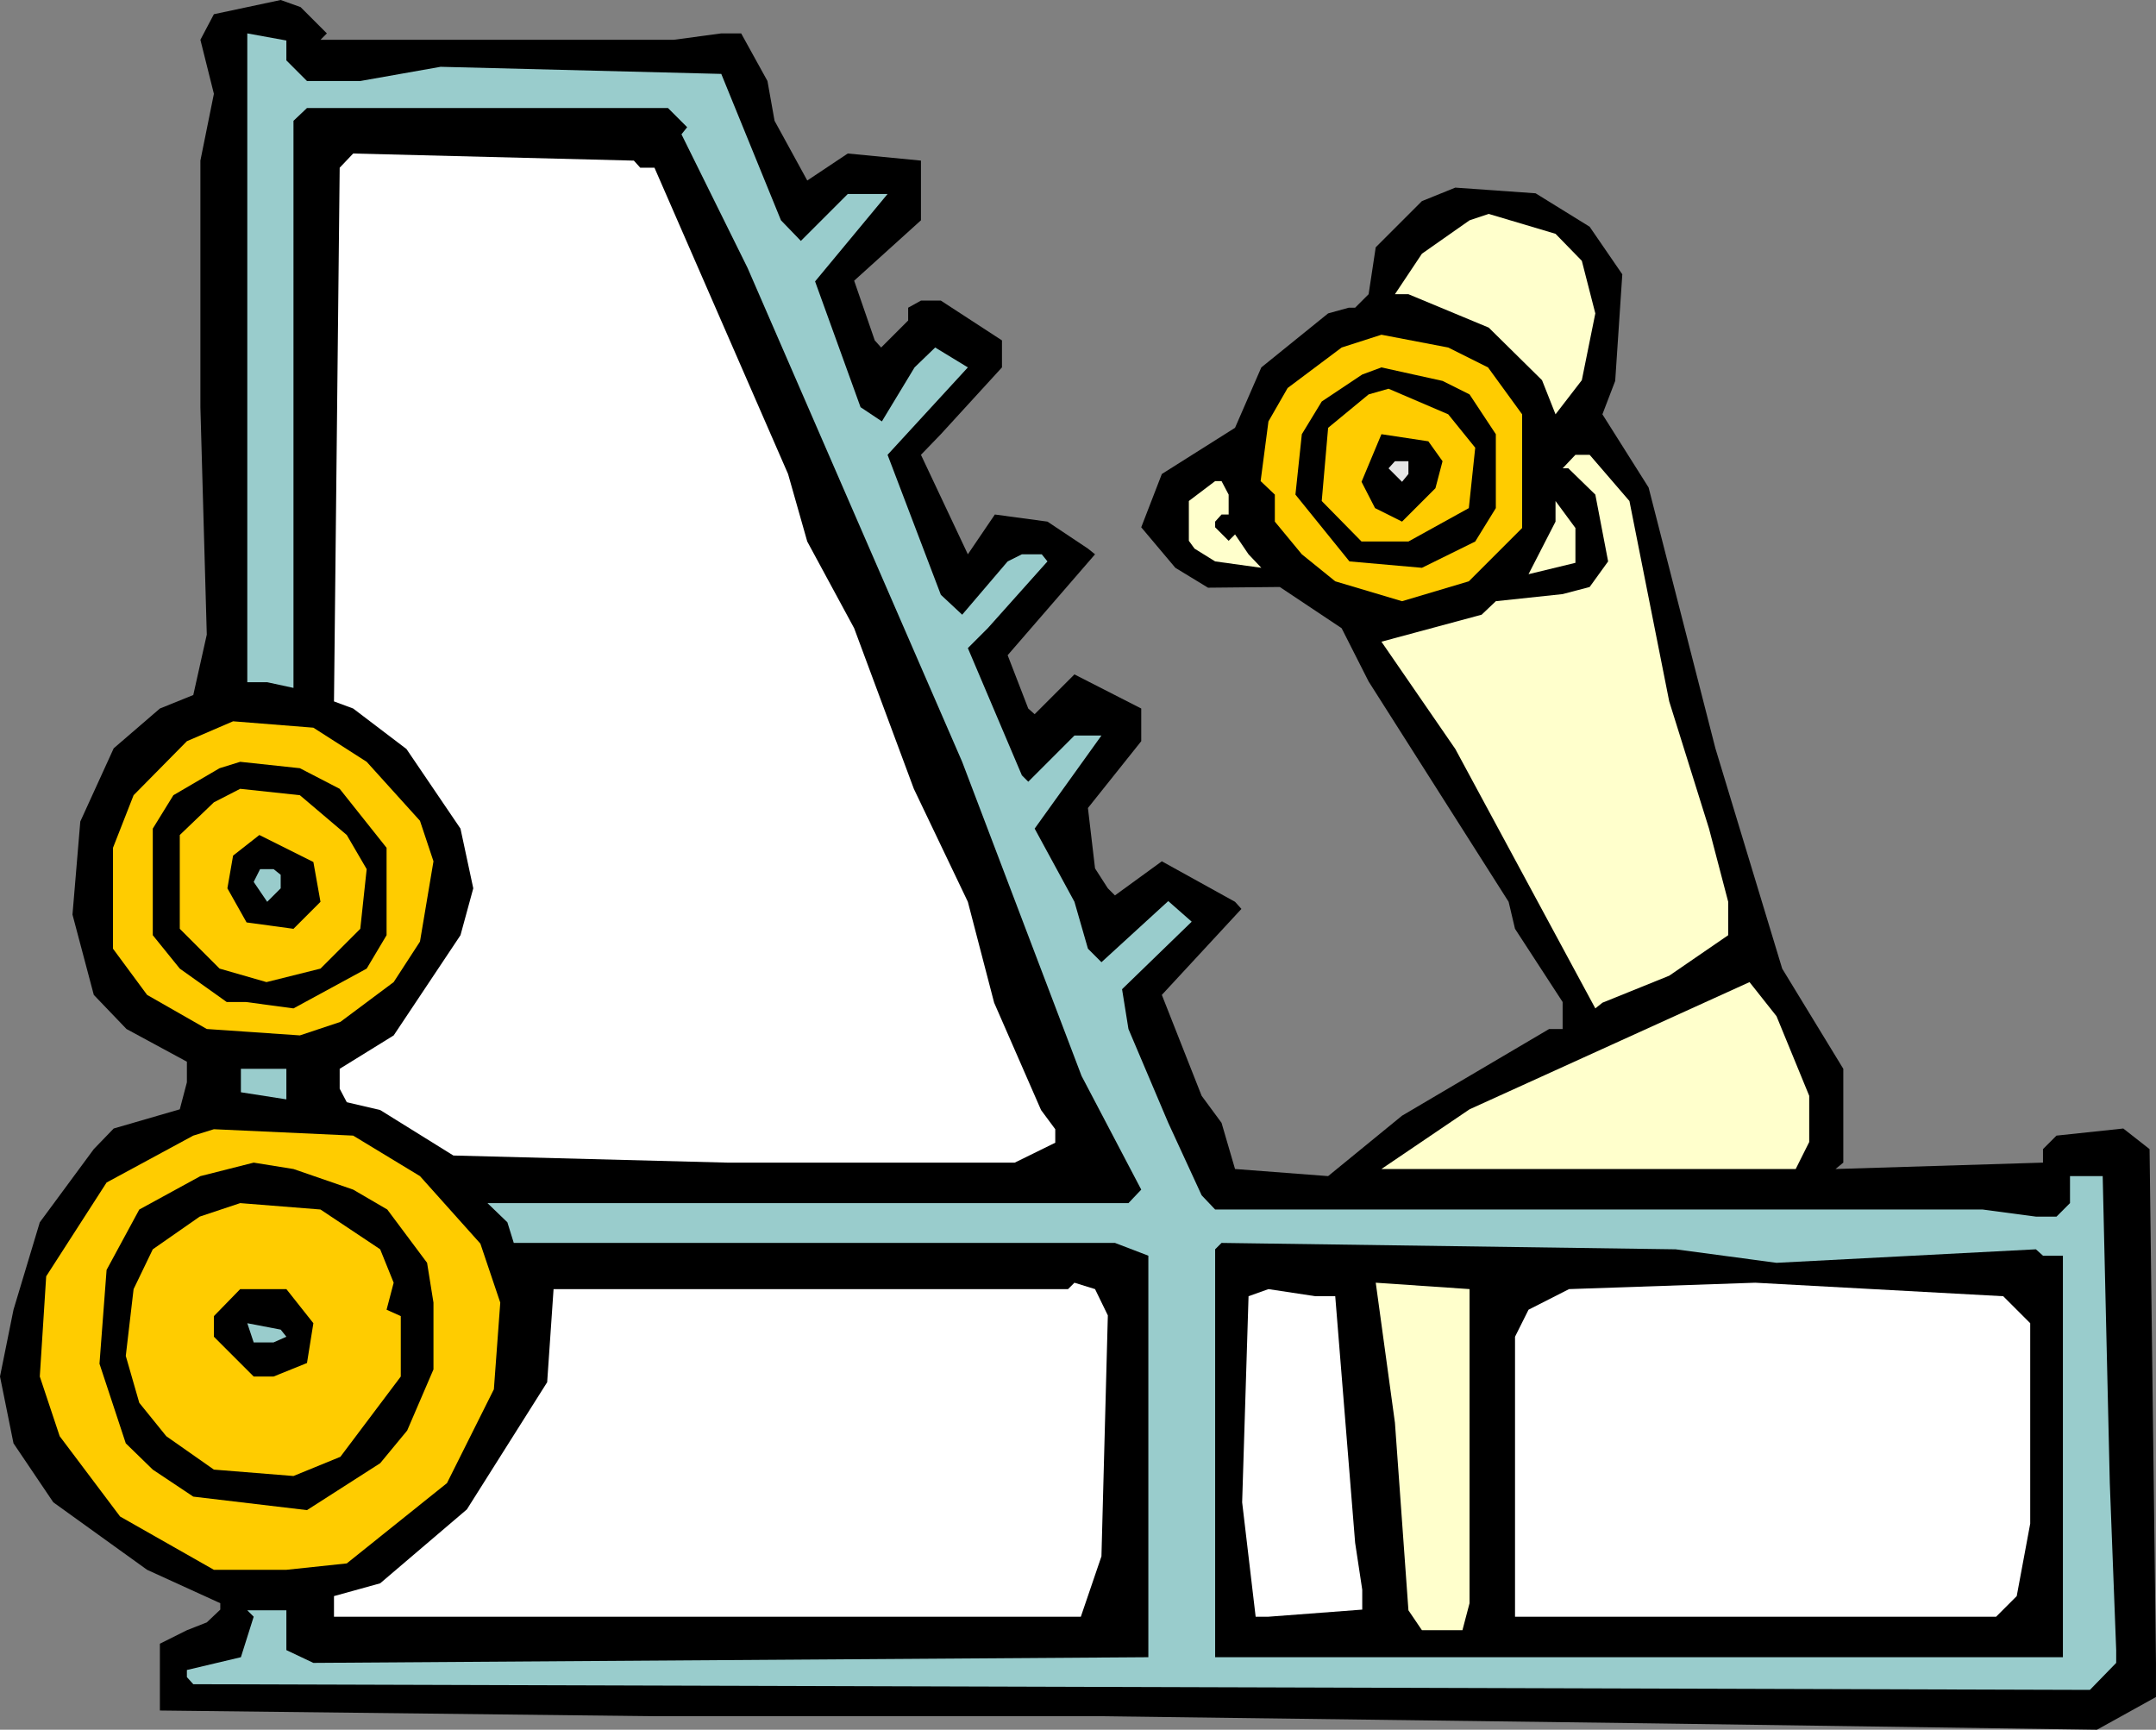
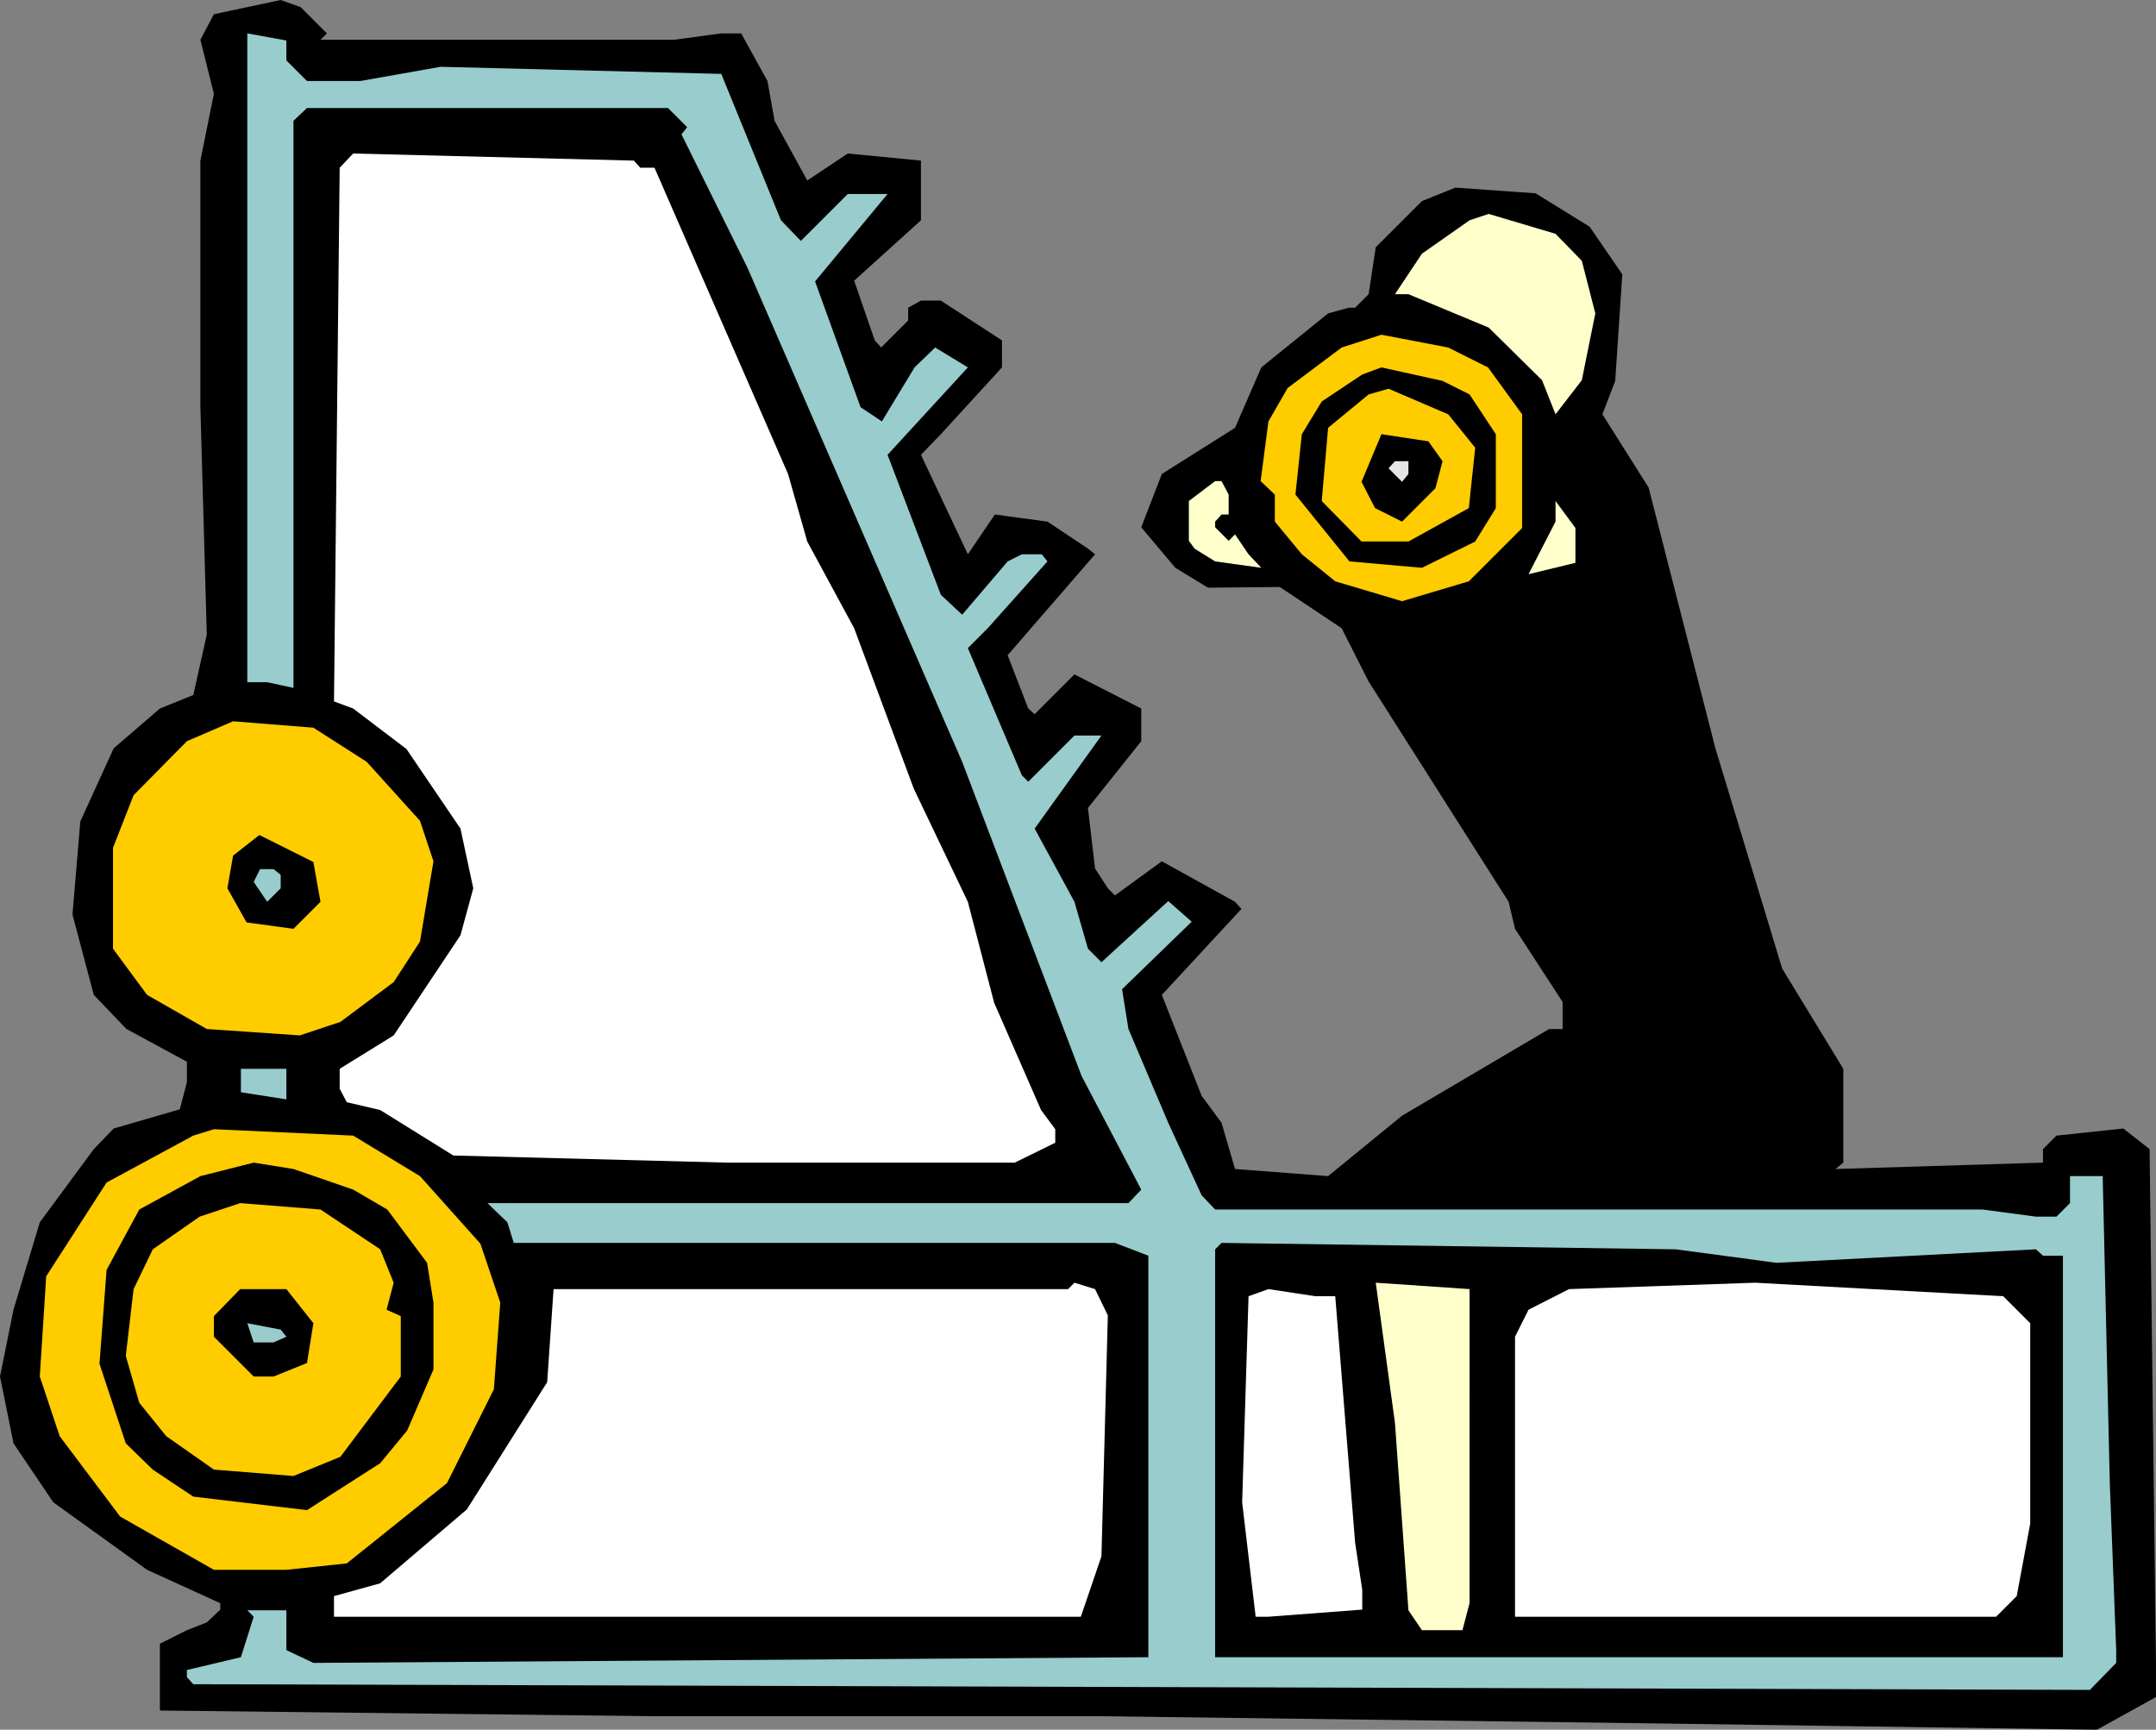
<svg xmlns="http://www.w3.org/2000/svg" xmlns:ns1="http://sodipodi.sourceforge.net/DTD/sodipodi-0.dtd" xmlns:ns2="http://www.inkscape.org/namespaces/inkscape" version="1.0" width="129.724mm" height="104.073mm" id="svg29" ns1:docname="Legs 25.wmf">
  <rect width="100%" height="100%" fill="#808080" stroke="none" />
  <ns1:namedview id="namedview29" pagecolor="#ffffff" bordercolor="#000000" borderopacity="0.25" ns2:showpageshadow="2" ns2:pageopacity="0.0" ns2:pagecheckerboard="0" ns2:deskcolor="#d1d1d1" ns2:document-units="mm" />
  <defs id="defs1">
    <pattern id="WMFhbasepattern" patternUnits="userSpaceOnUse" width="6" height="6" x="0" y="0" />
  </defs>
  <path style="fill:#000000;fill-opacity:1;fill-rule:evenodd;stroke:none" d="m 74.336,7.595 -1.454,1.454 h 80.315 l 10.827,-1.454 h 4.525 l 5.979,10.828 1.616,9.05 7.434,13.575 9.211,-6.141 16.645,1.616 v 13.575 l -15.19,13.736 4.686,13.575 1.454,1.616 6.141,-6.141 v -2.909 l 2.909,-1.616 h 4.525 l 13.898,9.05 v 6.141 l -13.898,15.191 -4.525,4.687 10.666,22.625 6.141,-9.05 11.958,1.616 9.211,6.141 1.616,1.293 -19.877,22.948 4.686,12.12 1.454,1.293 9.05,-9.05 15.19,7.757 v 7.434 l -12.12,15.191 1.616,13.736 2.909,4.525 1.616,1.616 10.666,-7.757 16.645,9.211 1.454,1.616 -18.099,19.554 9.05,22.948 4.525,6.141 3.07,10.504 21.17,1.616 16.806,-13.736 33.451,-19.716 h 3.07 v -6.141 l -10.827,-16.645 -1.454,-6.141 -31.835,-50.098 -6.141,-12.12 -14.059,-9.373 -16.322,0.162 -7.434,-4.525 -7.757,-9.211 4.686,-12.12 16.645,-10.504 5.979,-13.736 15.19,-12.282 4.686,-1.293 h 1.454 l 3.07,-3.07 1.616,-10.666 10.504,-10.504 7.595,-3.07 18.261,1.293 12.282,7.595 7.434,10.828 -1.616,24.241 -2.909,7.595 10.504,16.645 15.19,59.309 15.19,50.098 13.898,22.786 v 21.332 l -1.778,1.454 47.187,-1.454 v -3.071 l 3.07,-3.07 15.19,-1.616 5.979,4.687 1.454,116.84 v 7.757 l -13.413,7.434 -101.969,-1.454 -124.432,-1.616 H 148.833 L 36.36,388.983 v -15.191 l 6.141,-3.07 4.525,-1.778 3.07,-2.909 v -1.454 L 33.451,356.985 12.12,341.633 3.07,328.22 0,313.029 3.07,297.838 9.05,277.961 21.331,261.315 l 4.525,-4.687 15.029,-4.363 1.616,-6.141 v -4.687 l -13.736,-7.434 -7.434,-7.757 -4.848,-18.261 1.778,-21.17 7.595,-16.645 10.504,-9.05 7.595,-3.07 3.07,-13.736 -1.454,-51.714 V 36.523 L 48.642,21.332 45.571,9.05 48.642,3.232 63.832,0 68.357,1.616 Z" id="path1" />
  <path style="fill:#99cccc;fill-opacity:1;fill-rule:evenodd;stroke:none" d="m 65.125,13.736 4.686,4.687 h 12.12 l 18.261,-3.232 63.832,1.616 13.574,33.291 4.525,4.687 10.666,-10.666 h 9.05 l -16.483,19.877 10.342,28.604 4.848,3.232 7.434,-12.282 4.686,-4.525 7.434,4.525 -18.261,19.877 12.12,31.836 4.848,4.525 10.342,-12.12 3.232,-1.616 h 4.525 l 1.293,1.616 -13.574,15.191 -4.525,4.525 12.282,28.927 1.454,1.454 10.504,-10.504 h 6.141 l -15.19,21.17 9.05,16.645 3.07,10.666 3.07,3.07 15.19,-13.898 5.333,4.687 -15.837,15.352 1.454,9.05 9.05,21.332 7.595,16.484 3.07,3.232 h 174.528 l 12.12,1.616 h 4.686 l 3.07,-3.071 v -6.141 h 7.434 l 1.616,69.813 1.454,37.977 v 2.909 l -5.979,6.141 -431.31,-1.293 -1.454,-1.616 v -1.616 l 12.282,-2.909 2.909,-9.211 -1.454,-1.454 h 8.888 v 9.05 l 6.141,2.909 189.88,-1.293 v -91.307 l -7.595,-2.909 H 116.837 l -1.454,-4.687 -4.525,-4.363 h 145.763 l 2.909,-3.07 -13.574,-25.857 -27.149,-71.429 -48.803,-112.315 -15.029,-30.382 1.293,-1.616 -4.363,-4.363 H 69.811 l -3.07,2.909 V 156.434 l -5.979,-1.293 H 56.237 V 7.595 l 8.888,1.616 z" id="path2" />
  <path style="fill:#ffffff;fill-opacity:1;fill-rule:evenodd;stroke:none" d="m 145.601,38.139 h 3.232 l 30.381,69.652 4.363,15.352 10.666,19.716 13.574,36.523 12.282,25.695 5.979,22.948 10.666,24.402 3.232,4.363 v 3.071 l -9.211,4.525 h -65.448 l -62.216,-1.616 -16.645,-10.343 -7.595,-1.778 -1.616,-3.07 v -4.525 l 12.282,-7.595 15.19,-22.786 2.909,-10.666 -2.909,-13.575 -12.282,-18.1 -12.12,-9.211 -4.363,-1.616 1.293,-121.365 3.07,-3.232 63.832,1.616 z" id="path3" />
  <path style="fill:#ffffcc;fill-opacity:1;fill-rule:evenodd;stroke:none" d="m 359.721,59.309 3.07,11.959 -3.07,15.191 -5.979,7.757 -3.07,-7.757 -12.12,-11.959 -18.261,-7.595 h -3.07 l 6.141,-9.211 10.827,-7.595 4.363,-1.454 15.19,4.525 z" id="path4" />
  <path style="fill:#ffcc00;fill-opacity:1;fill-rule:evenodd;stroke:none" d="m 338.39,83.55 7.757,10.666 V 120.073 l -12.12,12.12 -15.19,4.525 -15.19,-4.525 -7.595,-6.141 -6.141,-7.434 v -6.141 l -3.232,-3.07 1.778,-13.575 4.363,-7.595 12.282,-9.211 9.05,-2.909 15.19,2.909 z" id="path5" />
  <path style="fill:#000000;fill-opacity:1;fill-rule:evenodd;stroke:none" d="m 334.188,89.691 5.979,9.05 v 16.807 l -4.686,7.595 -12.12,5.979 -16.483,-1.454 -12.282,-15.191 1.454,-13.736 4.525,-7.434 9.211,-6.141 4.363,-1.616 13.898,3.07 z" id="path6" />
  <path style="fill:#ffcc00;fill-opacity:1;fill-rule:evenodd;stroke:none" d="m 335.481,101.811 -1.454,13.736 -13.736,7.595 h -10.666 l -9.05,-9.211 1.454,-16.645 9.211,-7.595 4.525,-1.293 13.574,5.818 z" id="path7" />
  <path style="fill:#000000;fill-opacity:1;fill-rule:evenodd;stroke:none" d="m 328.048,104.882 -1.616,6.141 -7.595,7.595 -6.141,-3.071 -3.07,-5.979 4.525,-10.828 10.666,1.616 z" id="path8" />
-   <path style="fill:#ffffcc;fill-opacity:1;fill-rule:evenodd;stroke:none" d="m 370.548,113.932 9.05,45.573 9.05,28.927 4.363,16.645 v 7.595 l -13.413,9.211 -15.19,6.141 -1.616,1.293 -31.835,-58.986 -16.806,-24.402 22.786,-6.141 3.232,-3.07 15.19,-1.616 6.141,-1.616 4.202,-5.818 -2.909,-15.191 -6.141,-5.979 h -1.293 l 2.909,-3.071 h 3.232 z" id="path9" />
  <path style="fill:#e6e6e6;fill-opacity:1;fill-rule:evenodd;stroke:none" d="m 320.291,107.791 -1.454,1.778 -3.07,-3.07 1.454,-1.616 h 3.07 z" id="path10" />
  <path style="fill:#ffffcc;fill-opacity:1;fill-rule:evenodd;stroke:none" d="m 279.406,112.477 v 4.525 h -1.616 l -1.454,1.616 v 1.293 l 3.07,3.07 1.454,-1.454 3.07,4.525 2.909,3.07 -10.504,-1.454 -4.686,-2.909 -1.293,-1.778 v -9.05 l 5.979,-4.525 h 1.454 z" id="path11" />
  <path style="fill:#ffffcc;fill-opacity:1;fill-rule:evenodd;stroke:none" d="m 358.267,127.991 -10.666,2.586 6.141,-11.959 v -4.687 l 4.525,6.141 z" id="path12" />
  <path style="fill:#ffcc00;fill-opacity:1;fill-rule:evenodd;stroke:none" d="m 83.386,173.241 12.12,13.413 3.07,9.211 -3.07,18.261 -5.979,9.211 -12.12,9.05 -9.211,3.07 -21.17,-1.454 -13.574,-7.757 -7.757,-10.504 v -22.948 l 4.686,-11.959 12.12,-12.282 10.504,-4.525 18.261,1.454 z" id="path13" />
-   <path style="fill:#000000;fill-opacity:1;fill-rule:evenodd;stroke:none" d="m 77.245,179.382 10.666,13.413 v 19.877 l -4.525,7.595 -16.645,9.05 -10.827,-1.454 h -4.363 l -10.666,-7.595 -6.141,-7.595 v -24.241 l 4.686,-7.595 10.504,-6.141 4.686,-1.454 13.574,1.454 z" id="path14" />
  <path style="fill:#ffcc00;fill-opacity:1;fill-rule:evenodd;stroke:none" d="m 78.861,189.886 4.525,7.757 -1.454,13.575 -9.05,9.05 -12.282,3.07 -10.666,-3.07 -9.05,-9.05 v -21.332 l 7.757,-7.434 5.979,-3.071 13.574,1.454 z" id="path15" />
  <path style="fill:#000000;fill-opacity:1;fill-rule:evenodd;stroke:none" d="m 72.882,205.077 -6.141,6.141 -10.666,-1.454 -4.363,-7.757 1.293,-7.434 5.979,-4.687 12.282,6.141 z" id="path16" />
  <path style="fill:#99cccc;fill-opacity:1;fill-rule:evenodd;stroke:none" d="m 63.832,198.936 v 3.07 l -3.07,3.071 -3.07,-4.525 1.454,-2.909 h 3.07 z" id="path17" />
-   <path style="fill:#ffffcc;fill-opacity:1;fill-rule:evenodd;stroke:none" d="m 411.433,249.195 v 10.504 l -3.07,6.141 h -94.213 l 20.038,-13.575 63.67,-28.927 6.141,7.757 z" id="path18" />
  <path style="fill:#99cccc;fill-opacity:1;fill-rule:evenodd;stroke:none" d="M 65.125,250.003 54.782,248.387 V 243.054 H 65.125 Z" id="path19" />
  <path style="fill:#ffcc00;fill-opacity:1;fill-rule:evenodd;stroke:none" d="m 95.505,267.456 13.736,15.352 4.525,13.413 -1.454,19.716 -10.666,21.332 -22.786,18.261 -13.736,1.454 H 48.642 L 27.31,344.865 13.574,326.604 9.05,313.029 10.504,290.243 24.24,268.911 43.955,258.245 l 4.686,-1.454 31.674,1.454 z" id="path20" />
  <path style="fill:#000000;fill-opacity:1;fill-rule:evenodd;stroke:none" d="m 80.315,270.527 7.757,4.525 9.05,12.12 1.454,9.05 v 15.191 l -5.979,13.898 -6.141,7.434 -16.645,10.666 -25.856,-3.07 -9.211,-6.141 -6.141,-5.979 -5.979,-18.1 1.616,-21.332 7.434,-13.736 13.898,-7.595 12.12,-3.07 9.05,1.454 z" id="path21" />
  <path style="fill:#ffcc00;fill-opacity:1;fill-rule:evenodd;stroke:none" d="m 86.456,284.102 3.07,7.595 -1.616,6.141 3.232,1.454 v 13.736 l -13.736,18.261 -10.666,4.363 -18.099,-1.454 -10.827,-7.595 -6.141,-7.595 -3.07,-10.666 1.778,-15.191 4.363,-9.05 10.666,-7.434 9.211,-3.071 18.261,1.454 z" id="path22" />
  <path style="fill:#000000;fill-opacity:1;fill-rule:evenodd;stroke:none" d="m 404,287.172 58.984,-3.071 1.616,1.454 h 4.525 v 91.307 H 276.336 v -92.761 l 1.454,-1.454 103.262,1.454 z" id="path23" />
  <path style="fill:#ffffff;fill-opacity:1;fill-rule:evenodd;stroke:none" d="m 251.934,299.131 -1.454,54.784 -4.686,13.736 H 75.952 v -4.687 l 10.504,-2.909 19.715,-16.807 18.261,-28.927 1.454,-21.17 h 116.998 l 1.454,-1.454 4.686,1.454 z" id="path24" />
  <path style="fill:#ffffcc;fill-opacity:1;fill-rule:evenodd;stroke:none" d="m 334.188,364.581 -1.616,6.141 h -9.211 l -3.07,-4.525 -3.07,-42.664 -4.363,-31.836 21.331,1.454 z" id="path25" />
  <path style="fill:#ffffff;fill-opacity:1;fill-rule:evenodd;stroke:none" d="m 461.691,300.908 v 45.573 l -3.07,16.484 -4.686,4.687 H 344.531 v -63.672 l 3.07,-6.141 9.211,-4.687 42.339,-1.454 56.398,3.07 z" id="path26" />
  <path style="fill:#000000;fill-opacity:1;fill-rule:evenodd;stroke:none" d="m 71.266,300.908 -1.454,9.05 -7.595,3.071 h -4.525 l -9.05,-9.05 v -4.687 l 5.979,-6.141 h 10.504 z" id="path27" />
  <path style="fill:#ffffff;fill-opacity:1;fill-rule:evenodd;stroke:none" d="m 303.646,294.767 4.525,56.077 1.616,10.666 v 4.525 l -21.331,1.616 h -2.909 l -3.07,-26.018 1.454,-46.865 4.525,-1.616 10.666,1.616 z" id="path28" />
  <path style="fill:#99cccc;fill-opacity:1;fill-rule:evenodd;stroke:none" d="m 65.125,303.979 -2.909,1.293 h -4.525 l -1.454,-4.363 7.595,1.454 z" id="path29" />
</svg>